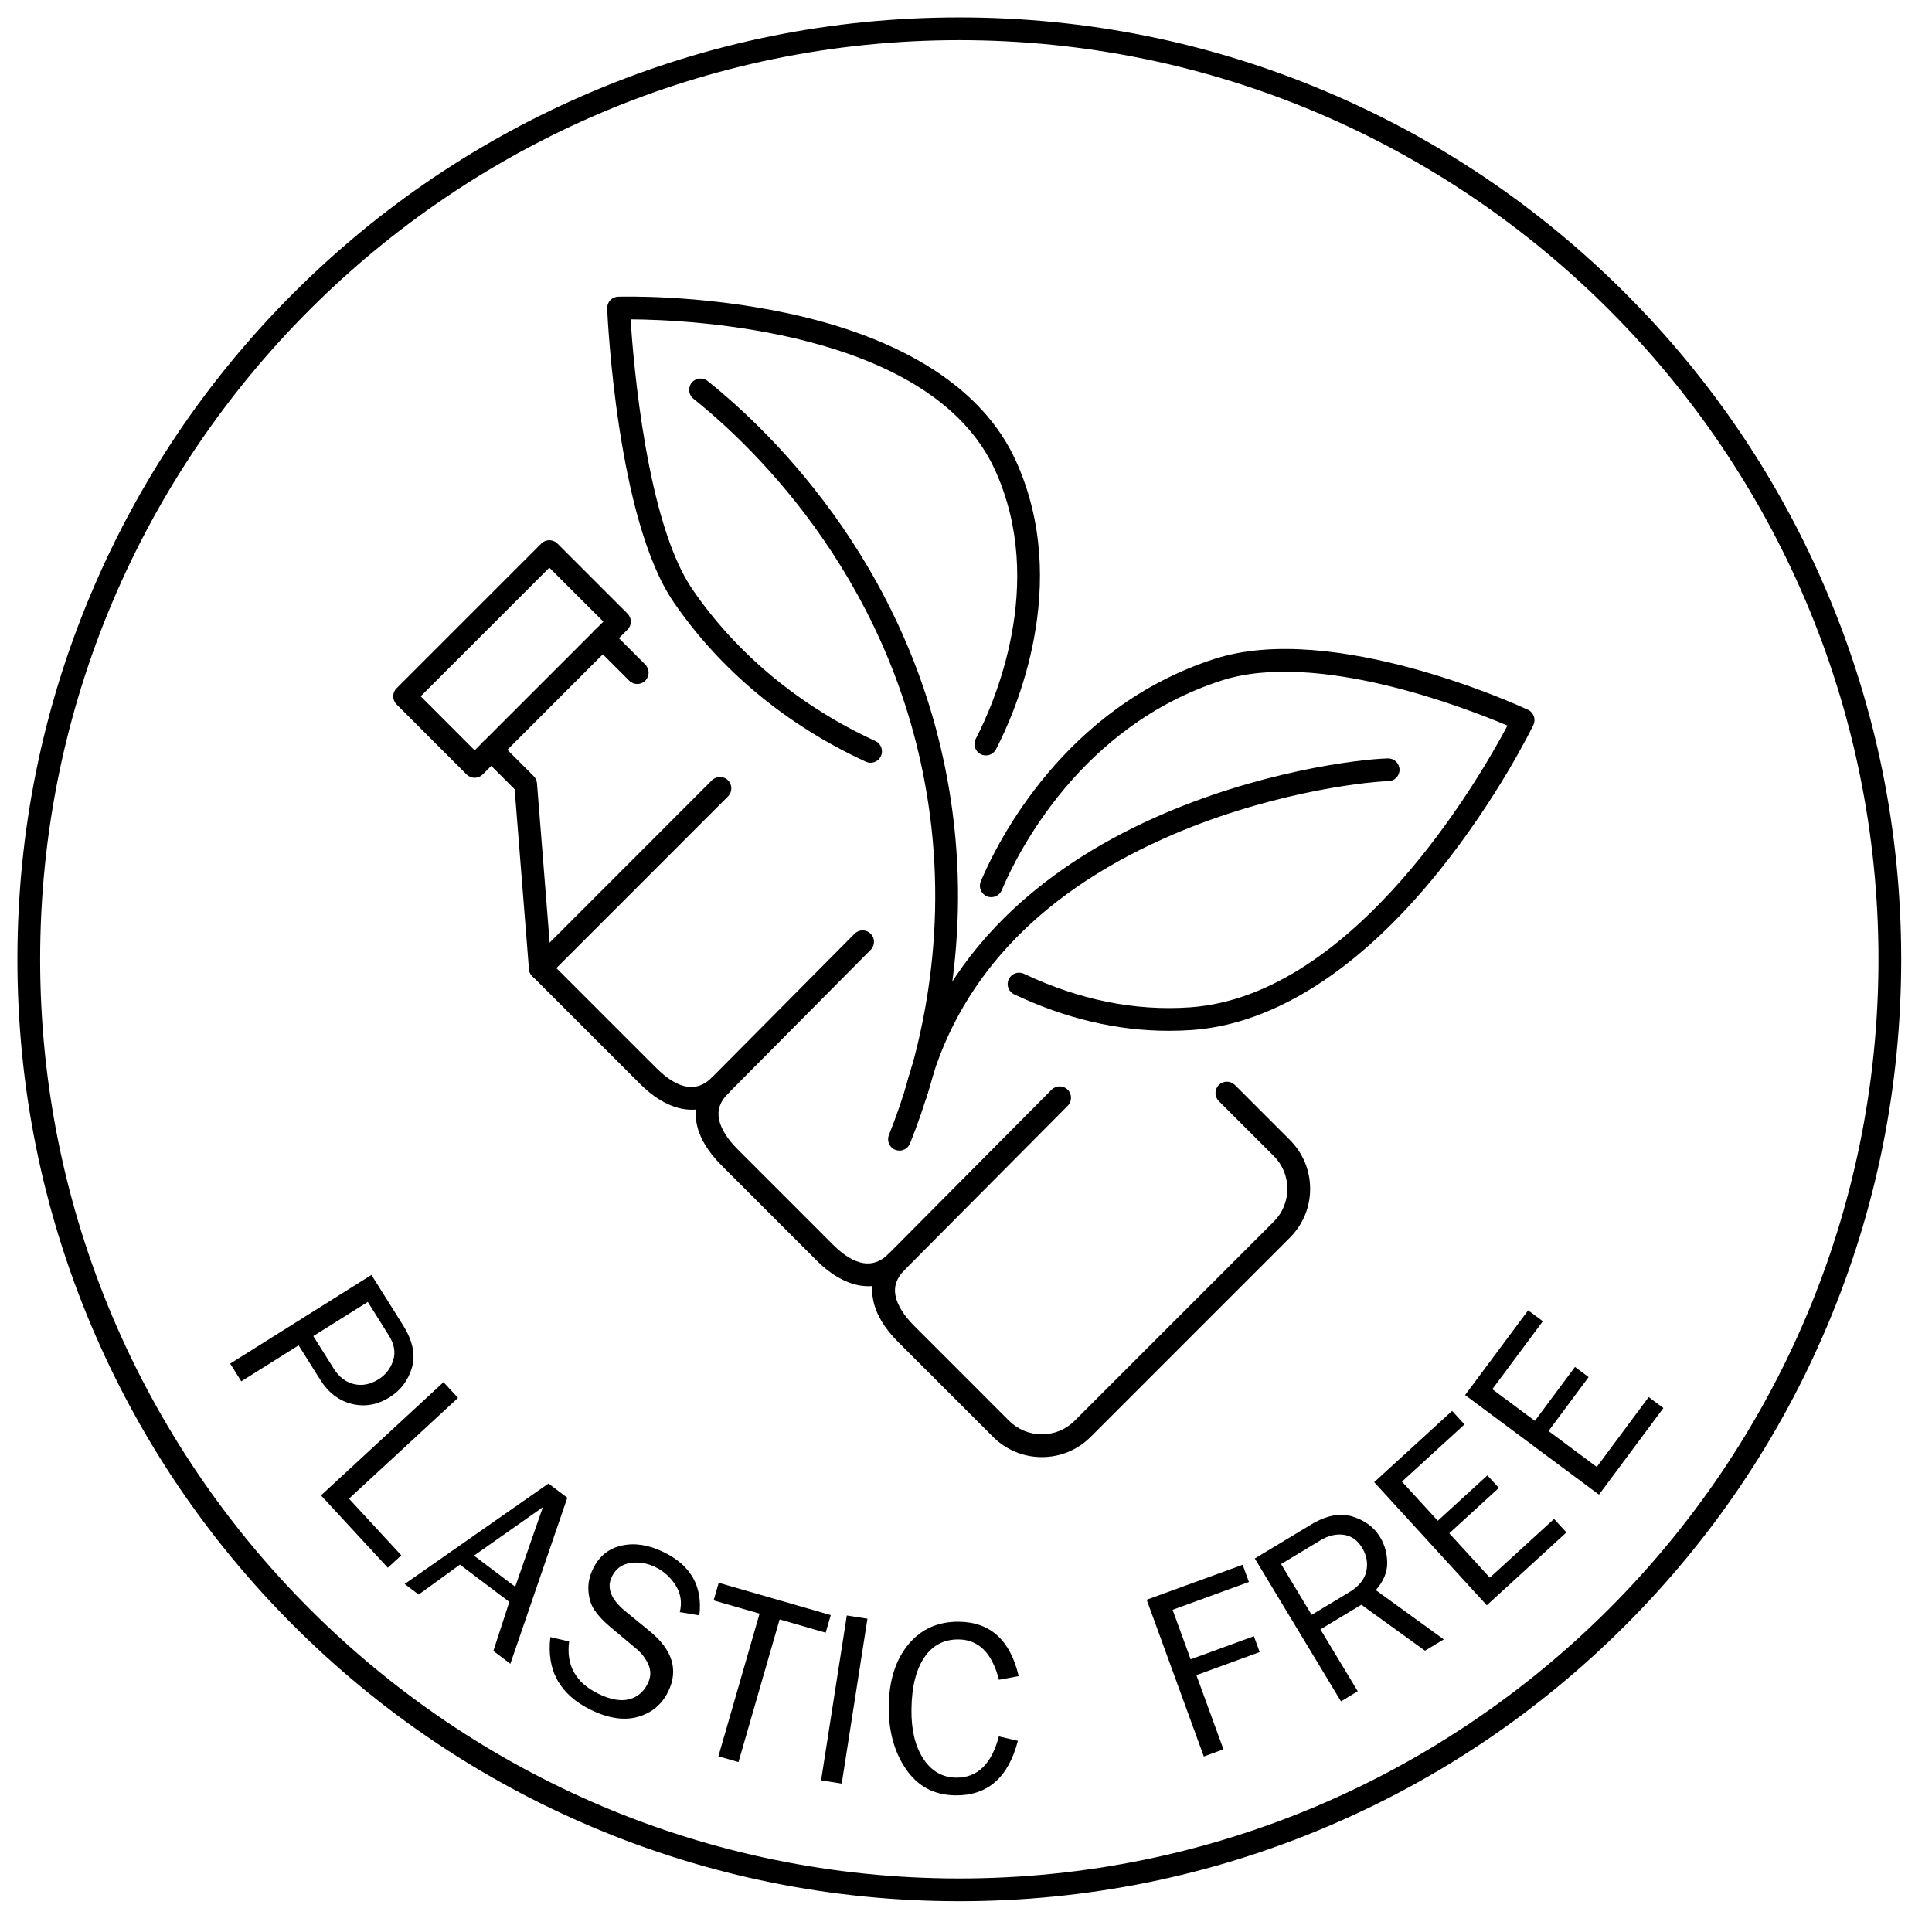
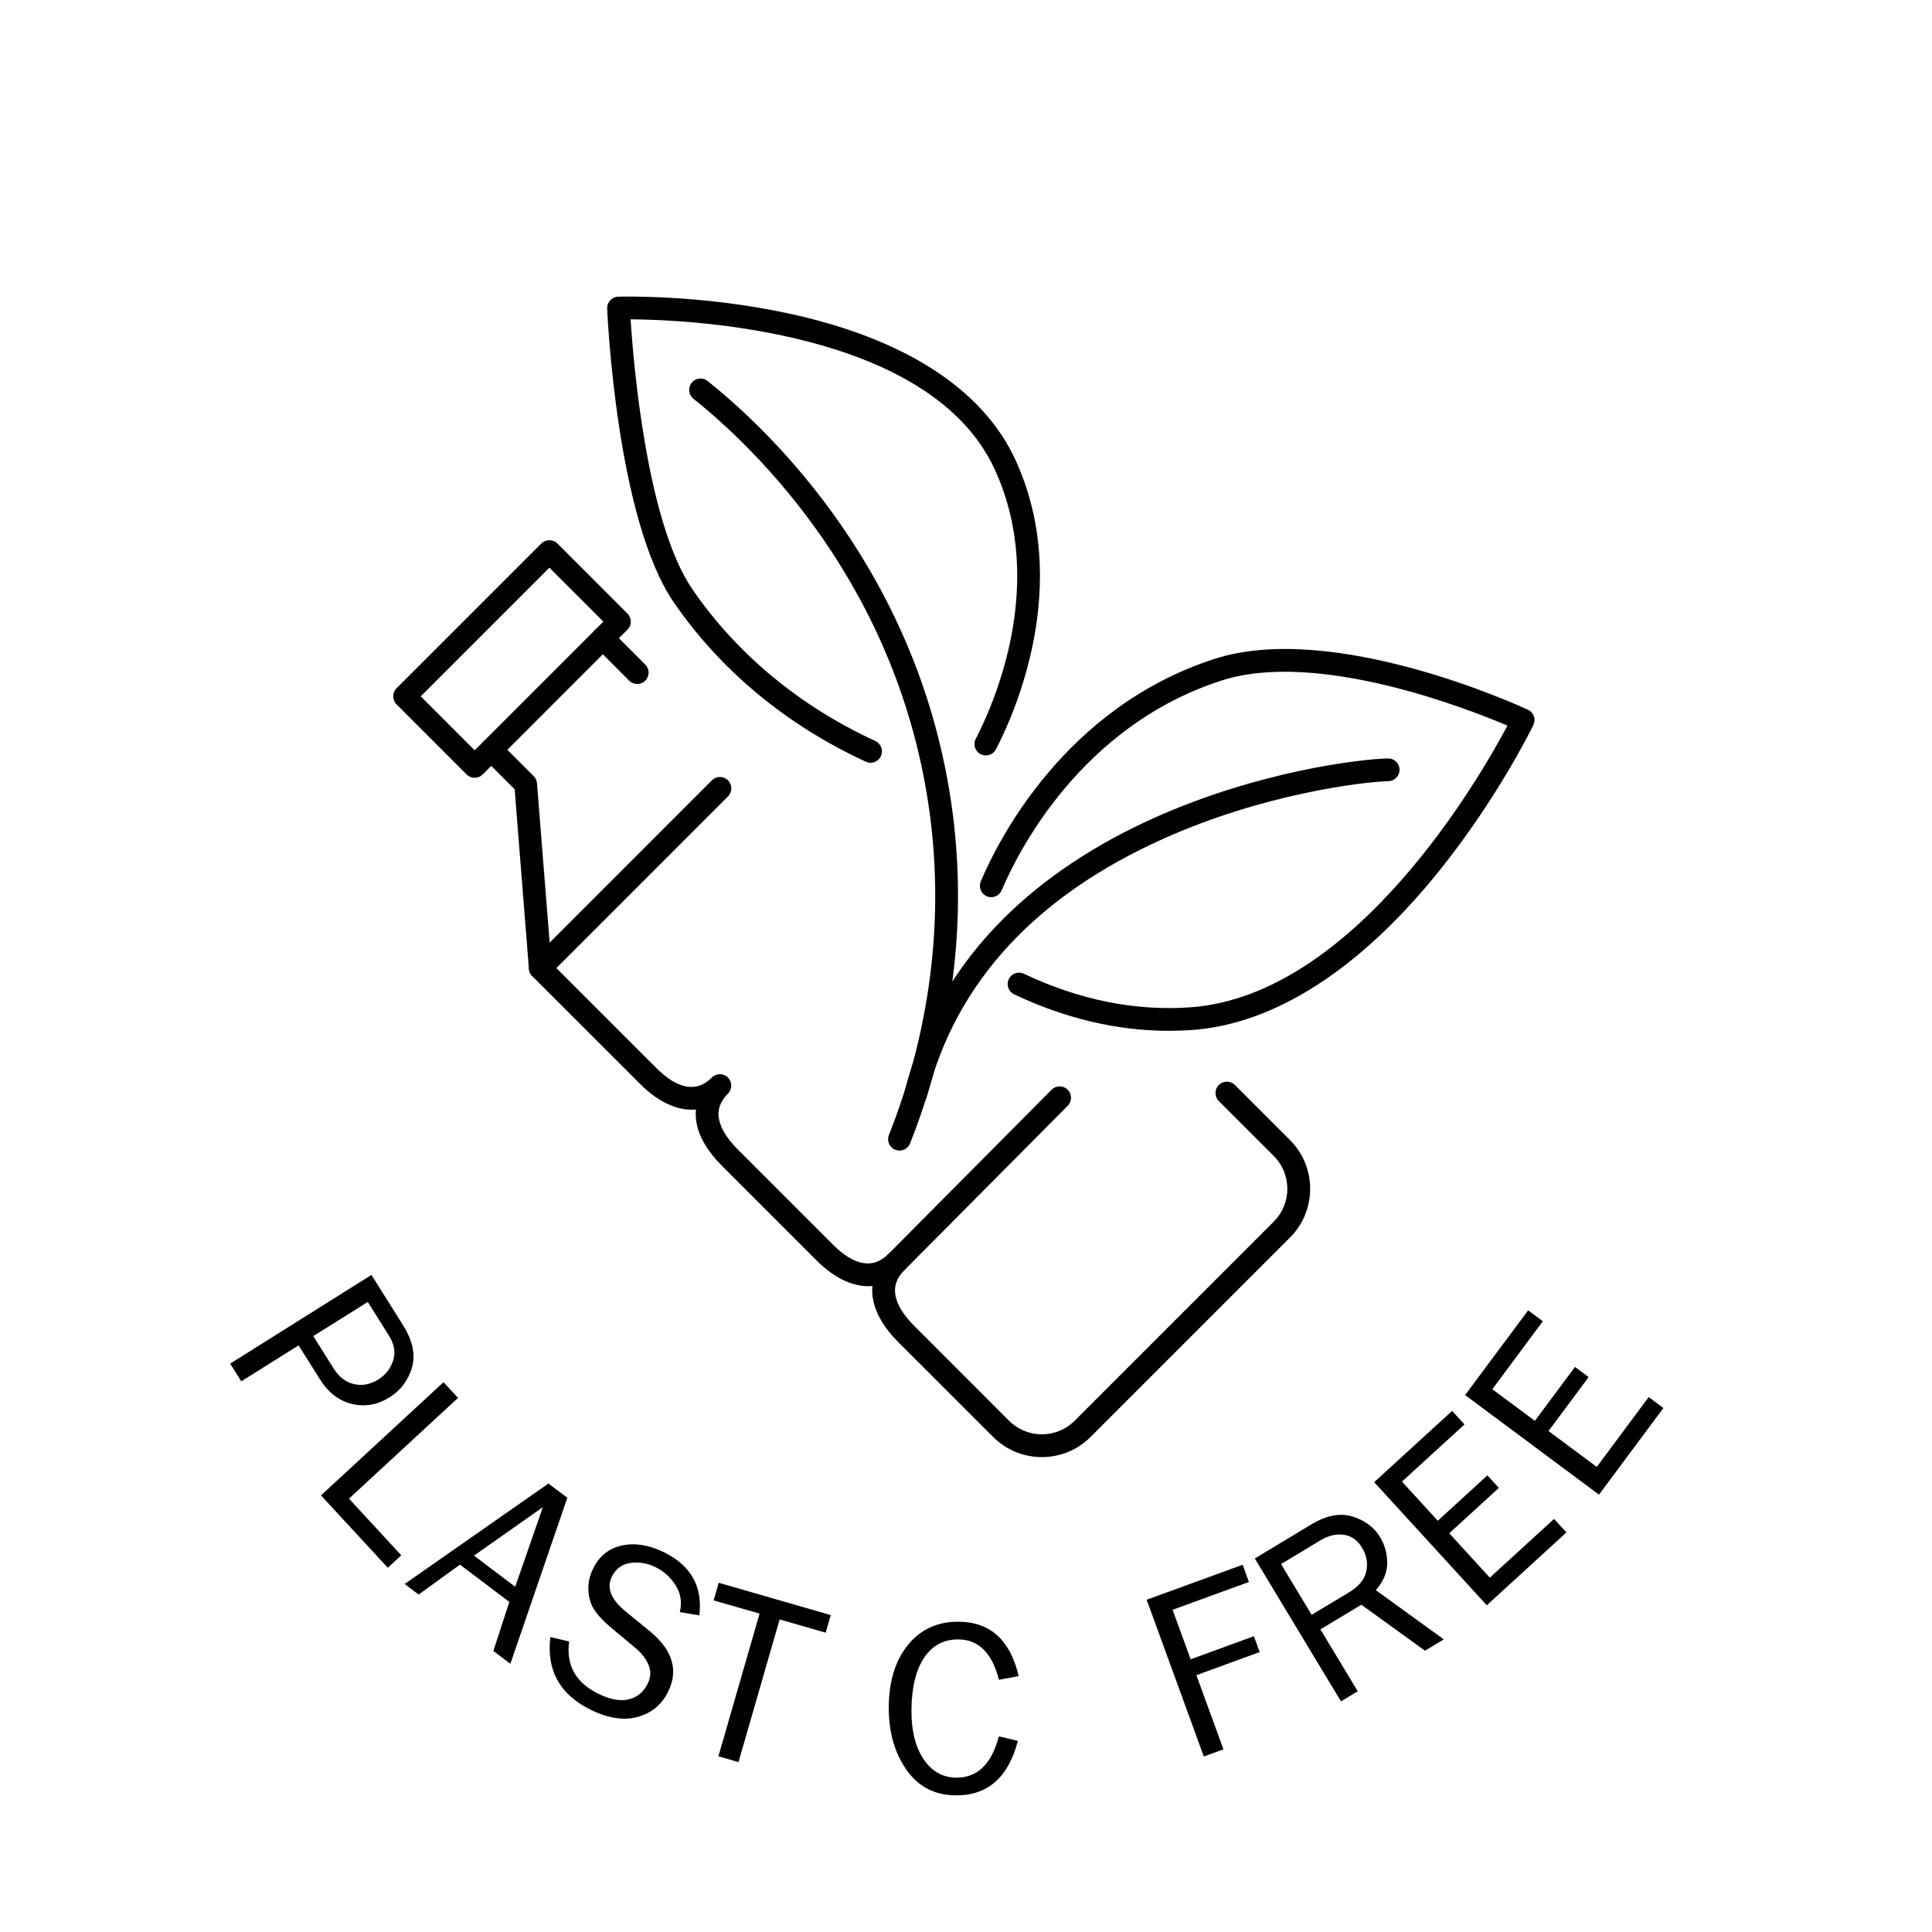
<svg xmlns="http://www.w3.org/2000/svg" width="200" zoomAndPan="magnify" viewBox="0 0 150 150" height="200" preserveAspectRatio="xMidYMid meet" version="1.0">
  <defs>
    <clipPath id="078a137d13">
      <path d="M 1.352 1.352 L 147.602 1.352 L 147.602 147.602 L 1.352 147.602 Z M 1.352 1.352 " clip-rule="nonzero" />
    </clipPath>
  </defs>
  <path fill="#000000" d="M 24.324 103.734 L 25.91 106.258 C 26.316 106.906 26.84 107.309 27.477 107.461 C 28.113 107.613 28.754 107.488 29.391 107.09 C 29.938 106.746 30.312 106.262 30.52 105.641 C 30.727 105.016 30.617 104.371 30.199 103.699 L 28.555 101.082 Z M 18.734 107.246 L 17.871 105.871 L 28.84 98.984 L 31.281 102.875 C 32.047 104.09 32.277 105.195 31.98 106.191 C 31.684 107.184 31.109 107.945 30.262 108.477 C 29.32 109.07 28.344 109.246 27.332 109.004 C 26.32 108.758 25.496 108.129 24.855 107.113 L 23.184 104.453 L 18.734 107.246 " fill-opacity="1" fill-rule="nonzero" />
  <path fill="#000000" d="M 31.156 120.754 L 30.109 121.719 L 24.922 116.102 L 34.434 107.312 L 35.562 108.531 L 27.094 116.355 L 31.156 120.754 " fill-opacity="1" fill-rule="nonzero" />
  <path fill="#000000" d="M 40 123.195 L 42.148 117.016 L 36.801 120.777 Z M 39.625 129.176 L 38.305 128.18 L 39.543 124.371 L 35.707 121.477 L 32.504 123.801 L 31.418 122.98 L 42.582 115.18 L 44.047 116.285 L 39.625 129.176 " fill-opacity="1" fill-rule="nonzero" />
  <path fill="#000000" d="M 42.73 127.102 L 44.188 127.445 C 43.941 129.289 44.695 130.641 46.457 131.504 C 47.379 131.953 48.168 132.098 48.824 131.938 C 49.48 131.773 49.973 131.363 50.293 130.707 C 50.535 130.211 50.555 129.727 50.348 129.25 C 50.137 128.773 49.828 128.367 49.422 128.023 L 47.371 126.309 C 46.844 125.863 46.445 125.434 46.168 125.027 C 45.891 124.621 45.73 124.125 45.688 123.539 C 45.641 122.953 45.762 122.367 46.051 121.781 C 46.527 120.809 47.273 120.211 48.289 119.992 C 49.305 119.773 50.387 119.945 51.531 120.508 C 53.648 121.539 54.566 123.18 54.297 125.418 L 52.781 125.164 C 52.961 124.406 52.855 123.715 52.457 123.086 C 52.059 122.461 51.539 121.988 50.898 121.676 C 50.262 121.363 49.613 121.254 48.949 121.348 C 48.289 121.441 47.809 121.797 47.504 122.414 C 47.082 123.277 47.43 124.168 48.539 125.086 L 50.465 126.66 C 52.223 128.109 52.691 129.668 51.879 131.332 C 51.383 132.34 50.602 132.992 49.527 133.297 C 48.453 133.598 47.238 133.418 45.879 132.754 C 43.469 131.574 42.418 129.691 42.73 127.102 " fill-opacity="1" fill-rule="nonzero" />
  <path fill="#000000" d="M 57.336 136.809 L 55.777 136.359 L 58.973 125.281 L 55.406 124.254 L 55.801 122.887 L 64.5 125.395 L 64.105 126.762 L 60.531 125.73 L 57.336 136.809 " fill-opacity="1" fill-rule="nonzero" />
-   <path fill="#000000" d="M 65.352 138.477 L 63.75 138.227 L 65.746 125.426 L 67.348 125.676 L 65.352 138.477 " fill-opacity="1" fill-rule="nonzero" />
  <path fill="#000000" d="M 77.551 134.812 L 79.027 135.16 C 78.285 138.012 76.668 139.422 74.176 139.391 C 72.535 139.371 71.258 138.695 70.344 137.359 C 69.426 136.023 68.98 134.391 69.004 132.461 C 69.027 130.469 69.535 128.871 70.523 127.676 C 71.512 126.477 72.824 125.891 74.465 125.91 C 76.895 125.941 78.438 127.348 79.09 130.133 L 77.559 130.418 C 77.027 128.348 75.988 127.305 74.438 127.285 C 73.293 127.27 72.398 127.738 71.758 128.691 C 71.117 129.641 70.785 130.984 70.766 132.715 C 70.746 134.305 71.051 135.582 71.684 136.547 C 72.32 137.512 73.168 138.004 74.23 138.016 C 75.879 138.035 76.988 136.969 77.551 134.812 " fill-opacity="1" fill-rule="nonzero" />
  <path fill="#000000" d="M 94.988 135.816 L 93.465 136.375 L 89.027 124.203 L 96.48 121.488 L 96.965 122.824 L 91.039 124.984 L 92.441 128.828 L 97.352 127.035 L 97.801 128.266 L 92.887 130.059 L 94.988 135.816 " fill-opacity="1" fill-rule="nonzero" />
  <path fill="#000000" d="M 101.836 125.375 L 104.738 123.629 C 105.5 123.168 105.949 122.621 106.082 121.988 C 106.215 121.359 106.105 120.75 105.754 120.168 C 105.398 119.582 104.926 119.246 104.332 119.16 C 103.738 119.078 103.137 119.219 102.531 119.582 L 99.461 121.434 Z M 112.094 127.281 L 110.637 128.16 L 105.695 124.59 L 102.516 126.504 L 105.414 131.309 L 104.113 132.094 L 97.422 121 L 101.797 118.363 C 102.984 117.648 104.055 117.441 105.02 117.746 C 105.98 118.047 106.695 118.582 107.156 119.352 C 107.512 119.945 107.695 120.605 107.703 121.34 C 107.707 122.074 107.414 122.781 106.816 123.457 L 112.094 127.281 " fill-opacity="1" fill-rule="nonzero" />
  <path fill="#000000" d="M 120.656 117.93 L 121.617 118.977 L 115.434 124.633 L 106.691 115.074 L 112.742 109.543 L 113.703 110.594 L 108.848 115.031 L 111.629 118.07 L 115.48 114.547 L 116.371 115.52 L 112.52 119.043 L 115.668 122.488 L 120.656 117.93 " fill-opacity="1" fill-rule="nonzero" />
  <path fill="#000000" d="M 128.004 108.469 L 129.145 109.32 L 124.145 116.043 L 113.75 108.312 L 118.645 101.734 L 119.785 102.582 L 115.863 107.859 L 119.168 110.316 L 122.281 106.129 L 123.34 106.918 L 120.227 111.105 L 123.973 113.891 L 128.004 108.469 " fill-opacity="1" fill-rule="nonzero" />
  <g clip-path="url(#078a137d13)">
-     <path fill="#000000" d="M 74.48 3.117 C 35.133 3.117 3.117 35.133 3.117 74.48 C 3.117 113.828 35.133 145.844 74.48 145.844 C 113.828 145.844 145.844 113.828 145.844 74.48 C 145.844 35.133 113.828 3.117 74.48 3.117 Z M 74.48 147.609 C 64.609 147.609 55.031 145.676 46.016 141.863 C 37.309 138.18 29.484 132.906 22.77 126.191 C 16.055 119.477 10.781 111.656 7.098 102.945 C 3.285 93.93 1.352 84.352 1.352 74.48 C 1.352 64.609 3.285 55.031 7.098 46.016 C 10.781 37.309 16.055 29.488 22.77 22.77 C 29.484 16.055 37.309 10.781 46.016 7.098 C 55.031 3.285 64.609 1.352 74.48 1.352 C 84.352 1.352 93.93 3.285 102.945 7.098 C 111.656 10.781 119.477 16.055 126.191 22.77 C 132.906 29.488 138.18 37.309 141.863 46.016 C 145.676 55.031 147.609 64.609 147.609 74.48 C 147.609 84.352 145.676 93.93 141.863 102.945 C 138.18 111.656 132.906 119.477 126.191 126.191 C 119.477 132.906 111.656 138.18 102.945 141.863 C 93.93 145.676 84.352 147.609 74.48 147.609 " fill-opacity="1" fill-rule="nonzero" />
-   </g>
+     </g>
  <path fill="#000000" d="M 69.832 89.332 C 69.727 89.332 69.613 89.312 69.508 89.27 C 69.055 89.09 68.832 88.574 69.016 88.121 C 71.234 82.547 73.59 73.699 72.191 63.211 C 69.828 45.457 58.57 34.742 53.84 30.961 C 53.457 30.656 53.395 30.102 53.699 29.719 C 54.004 29.34 54.562 29.277 54.941 29.582 C 59.84 33.496 71.496 44.59 73.945 62.977 C 75.395 73.848 72.953 83.008 70.656 88.777 C 70.516 89.121 70.184 89.332 69.832 89.332 " fill-opacity="1" fill-rule="nonzero" />
  <path fill="#000000" d="M 71.113 85.754 C 71.043 85.754 70.969 85.746 70.895 85.727 C 70.422 85.605 70.137 85.125 70.258 84.652 C 71.555 79.551 74.152 75.043 77.973 71.258 C 81.086 68.176 85.012 65.559 89.648 63.484 C 97.656 59.902 105.43 58.949 107.75 58.883 C 108.238 58.867 108.645 59.254 108.66 59.742 C 108.672 60.23 108.289 60.637 107.801 60.648 C 105.727 60.707 98.074 61.648 90.371 65.098 C 80.402 69.559 74.211 76.281 71.969 85.09 C 71.867 85.488 71.508 85.754 71.113 85.754 " fill-opacity="1" fill-rule="nonzero" />
  <path fill="#000000" d="M 90.742 80.031 C 86.742 80.031 82.715 79.082 78.738 77.199 C 78.297 76.992 78.109 76.465 78.32 76.023 C 78.527 75.582 79.055 75.395 79.496 75.602 C 83.789 77.637 88.141 78.512 92.422 78.207 C 105.207 77.285 114.941 60.293 117.039 56.336 C 113.836 54.977 102.23 50.453 94.84 52.836 C 83.898 56.371 79.012 66.191 77.773 69.117 C 77.586 69.566 77.066 69.777 76.617 69.59 C 76.168 69.398 75.957 68.879 76.148 68.43 C 77.457 65.328 82.641 54.918 94.297 51.156 C 103.551 48.168 118.016 54.82 118.629 55.105 C 118.844 55.203 119.008 55.387 119.086 55.609 C 119.168 55.832 119.152 56.078 119.051 56.289 C 118.938 56.52 116.281 61.969 111.715 67.645 C 105.594 75.246 98.965 79.508 92.551 79.969 C 91.949 80.012 91.348 80.031 90.742 80.031 " fill-opacity="1" fill-rule="nonzero" />
  <path fill="#000000" d="M 67.594 59.219 C 67.469 59.219 67.344 59.191 67.223 59.137 C 61.078 56.312 55.914 52.027 52.297 46.742 C 47.895 40.312 47.168 24.617 47.141 23.953 C 47.129 23.719 47.215 23.488 47.375 23.316 C 47.535 23.145 47.758 23.039 47.996 23.035 C 48.246 23.027 54.207 22.855 61 24.289 C 70.137 26.215 76.312 30.176 78.855 35.742 C 83.246 45.363 78.797 55.348 77.328 58.176 C 77.102 58.609 76.566 58.777 76.137 58.555 C 75.703 58.328 75.535 57.797 75.758 57.363 C 77.133 54.711 81.309 45.371 77.246 36.477 C 72.273 25.578 53.34 24.82 48.957 24.793 C 49.184 28.254 50.215 40.574 53.754 45.746 C 57.191 50.766 62.105 54.84 67.961 57.531 C 68.406 57.738 68.598 58.262 68.395 58.703 C 68.246 59.027 67.926 59.219 67.594 59.219 " fill-opacity="1" fill-rule="nonzero" />
  <path fill="#000000" d="M 32.664 54.062 L 36.852 58.254 L 46.844 48.262 L 42.652 44.074 Z M 36.852 60.387 C 36.617 60.387 36.395 60.293 36.227 60.129 L 30.789 54.688 C 30.445 54.34 30.445 53.781 30.789 53.438 L 42.027 42.199 C 42.371 41.855 42.934 41.855 43.277 42.199 L 48.715 47.637 C 48.883 47.805 48.977 48.027 48.977 48.262 C 48.977 48.496 48.883 48.723 48.715 48.887 L 37.477 60.129 C 37.312 60.293 37.086 60.387 36.852 60.387 " fill-opacity="1" fill-rule="nonzero" />
  <path fill="#000000" d="M 80.891 113.129 C 79.457 113.129 78.109 112.57 77.098 111.555 L 69.73 104.191 C 68.66 103.121 68.012 102.031 67.797 100.949 C 67.719 100.574 67.699 100.207 67.734 99.848 C 66.344 99.969 64.836 99.297 63.391 97.852 L 56.027 90.488 C 54.957 89.418 54.305 88.328 54.09 87.246 C 54.016 86.871 53.996 86.504 54.031 86.145 C 52.641 86.266 51.133 85.594 49.688 84.148 L 41.324 75.785 C 41.176 75.637 41.086 75.438 41.066 75.23 L 39.957 61.277 L 37.516 58.84 C 37.172 58.492 37.172 57.934 37.516 57.59 C 37.863 57.246 38.422 57.246 38.766 57.59 L 41.438 60.262 C 41.586 60.41 41.676 60.605 41.691 60.812 L 42.801 74.766 L 50.938 82.902 C 52.625 84.59 54.082 84.844 55.266 83.66 C 55.609 83.316 56.172 83.316 56.516 83.66 C 56.688 83.832 56.773 84.059 56.773 84.285 C 56.773 84.512 56.688 84.738 56.516 84.91 C 55.906 85.52 55.68 86.172 55.824 86.902 C 55.969 87.625 56.469 88.434 57.277 89.238 L 64.641 96.605 C 66.328 98.293 67.785 98.547 68.969 97.363 C 69.312 97.02 69.875 97.02 70.219 97.363 C 70.391 97.535 70.477 97.762 70.477 97.988 C 70.477 98.215 70.391 98.441 70.219 98.613 C 69.609 99.223 69.383 99.875 69.527 100.605 C 69.672 101.328 70.172 102.137 70.98 102.941 L 78.344 110.309 C 79.023 110.988 79.93 111.359 80.891 111.359 C 81.852 111.359 82.754 110.988 83.434 110.309 L 98.898 94.844 C 99.578 94.164 99.949 93.262 99.949 92.297 C 99.949 91.34 99.578 90.434 98.898 89.754 L 94.629 85.488 C 94.285 85.145 94.285 84.582 94.629 84.238 C 94.977 83.895 95.535 83.895 95.879 84.238 L 100.145 88.504 C 101.16 89.52 101.719 90.867 101.719 92.297 C 101.719 93.73 101.16 95.078 100.145 96.094 L 84.684 111.555 C 83.668 112.57 82.32 113.129 80.891 113.129 " fill-opacity="1" fill-rule="nonzero" />
  <path fill="#000000" d="M 49.477 53.105 C 49.25 53.105 49.023 53.02 48.852 52.848 L 46.18 50.176 C 45.836 49.832 45.836 49.273 46.18 48.926 C 46.523 48.582 47.082 48.582 47.43 48.926 L 50.098 51.598 C 50.445 51.941 50.445 52.5 50.098 52.848 C 49.926 53.02 49.699 53.105 49.477 53.105 " fill-opacity="1" fill-rule="nonzero" />
  <path fill="#000000" d="M 41.949 76.043 C 41.723 76.043 41.496 75.957 41.324 75.785 C 40.98 75.441 40.98 74.879 41.324 74.535 L 55.273 60.582 C 55.621 60.238 56.18 60.238 56.523 60.582 C 56.867 60.93 56.867 61.488 56.523 61.832 L 42.574 75.785 C 42.398 75.957 42.176 76.043 41.949 76.043 " fill-opacity="1" fill-rule="nonzero" />
-   <path fill="#000000" d="M 55.891 85.168 C 55.664 85.168 55.441 85.082 55.27 84.914 C 54.922 84.57 54.922 84.008 55.262 83.664 L 66.348 72.496 C 66.691 72.148 67.25 72.148 67.594 72.492 C 67.941 72.836 67.945 73.395 67.602 73.742 L 56.52 84.906 C 56.344 85.082 56.117 85.168 55.891 85.168 " fill-opacity="1" fill-rule="nonzero" />
  <path fill="#000000" d="M 69.594 98.871 C 69.367 98.871 69.145 98.785 68.973 98.617 C 68.625 98.273 68.625 97.711 68.969 97.367 L 81.645 84.605 C 81.988 84.262 82.547 84.258 82.895 84.602 C 83.238 84.945 83.242 85.504 82.898 85.852 L 70.223 98.609 C 70.047 98.785 69.82 98.871 69.594 98.871 " fill-opacity="1" fill-rule="nonzero" />
</svg>